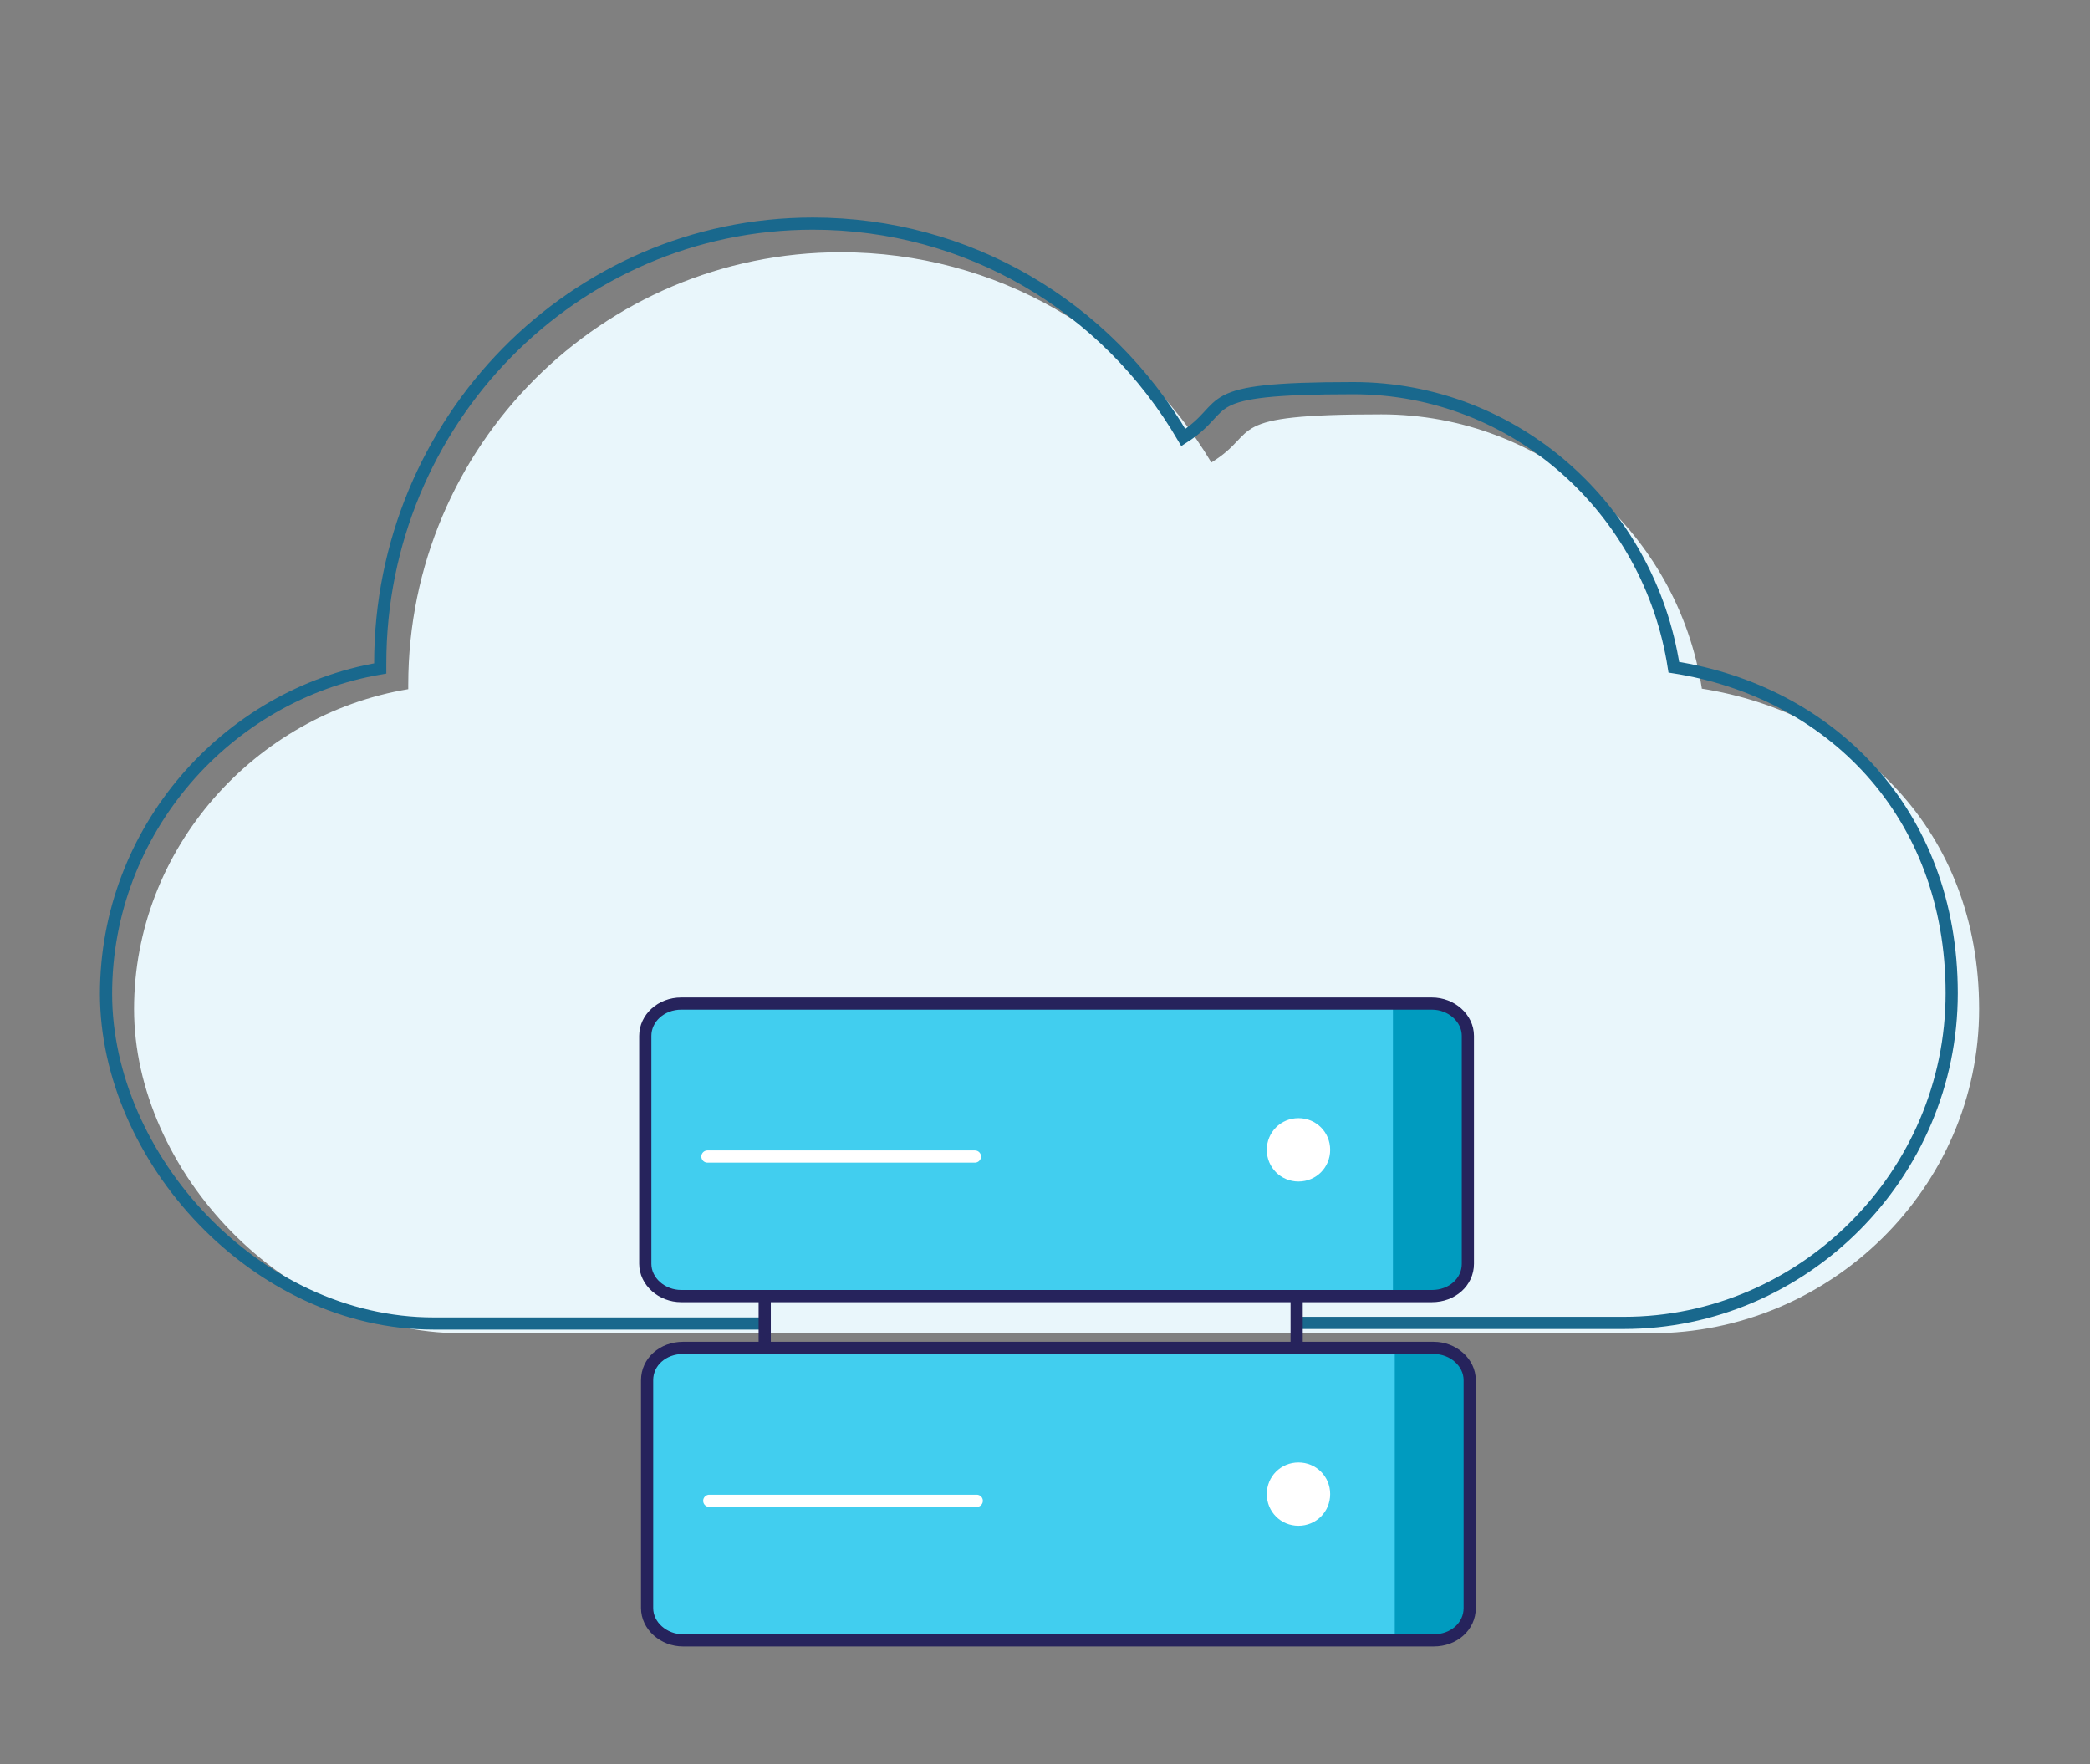
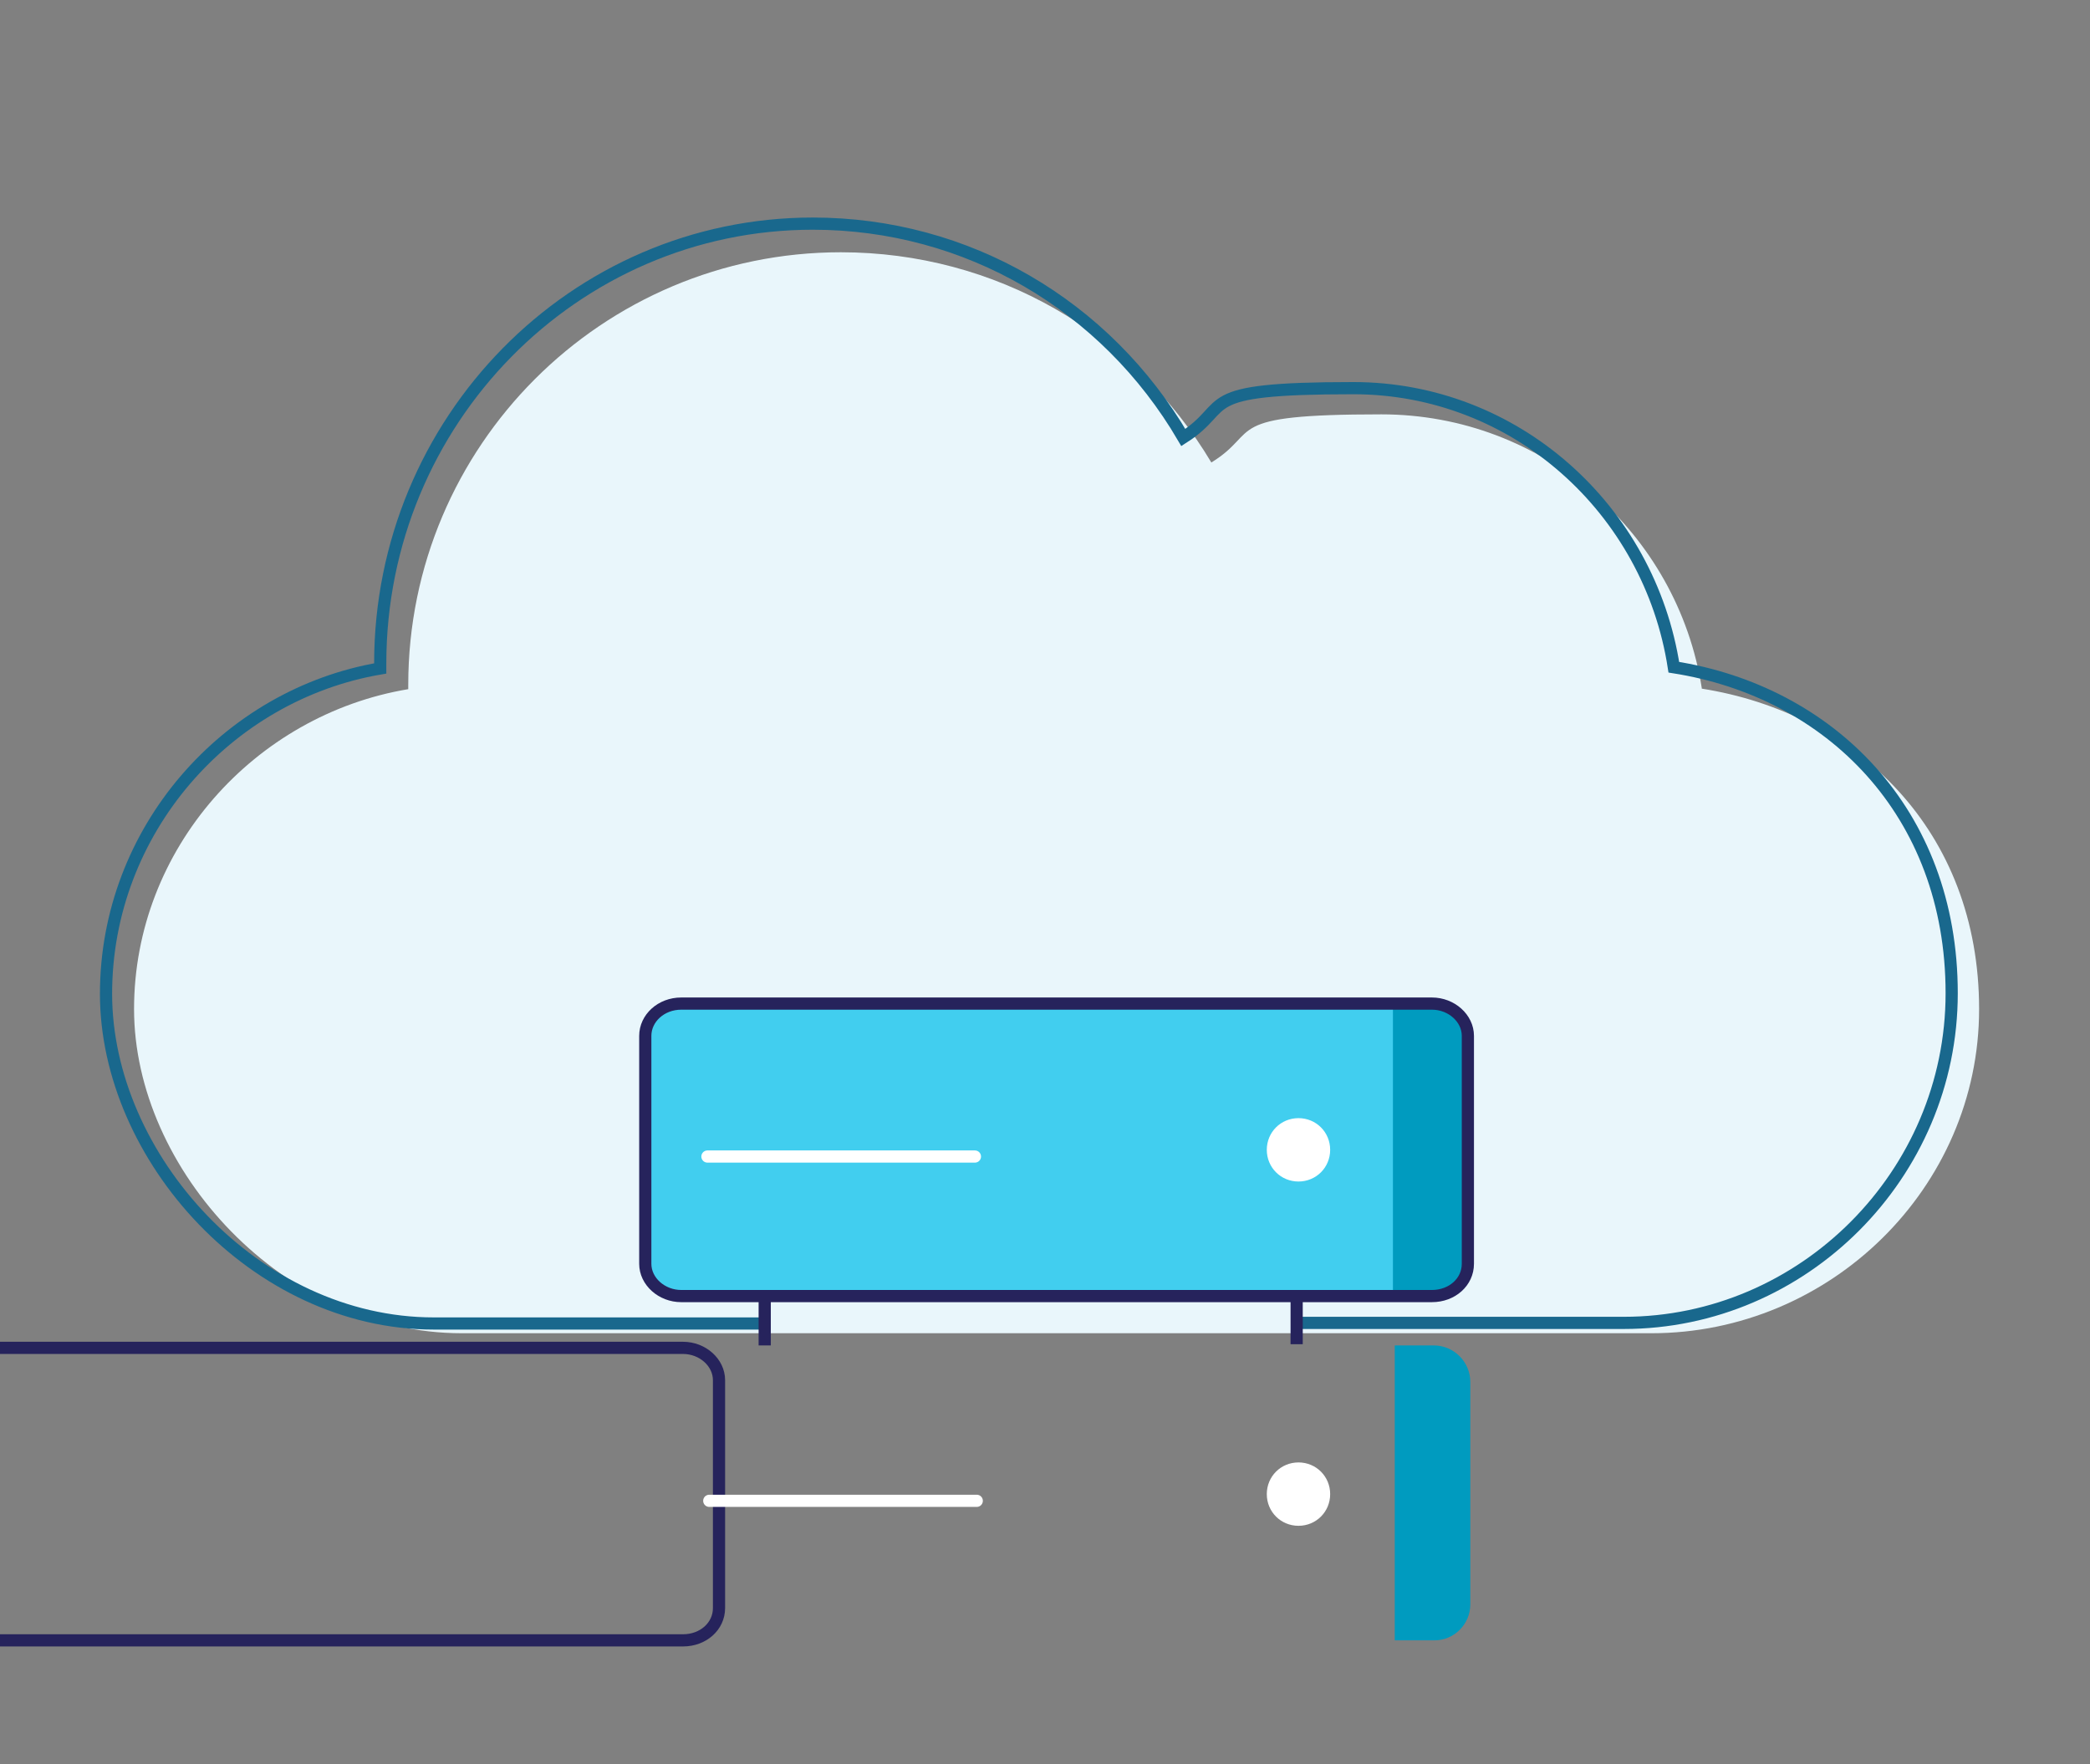
<svg xmlns="http://www.w3.org/2000/svg" id="Layer_1" data-name="Layer 1" version="1.1" viewBox="0 0 343 289.5">
  <rect x="0" y="0" width="343" height="289.5" fill="#808080" stroke="none" />
  <defs>
    <style>
      .cls-1 {
        fill: #41ceef;
      }

      .cls-1, .cls-2, .cls-3, .cls-4 {
        stroke-width: 0px;
      }

      .cls-1, .cls-3 {
        fill-rule: evenodd;
      }

      .cls-2 {
        fill: #009bbf;
      }

      .cls-5 {
        stroke: #19688d;
        stroke-miterlimit: 10;
      }

      .cls-5, .cls-6, .cls-7 {
        fill: none;
        stroke-width: 2px;
      }

      .cls-6 {
        stroke: #26235c;
      }

      .cls-7 {
        stroke: #fff;
        stroke-linecap: round;
        stroke-linejoin: round;
      }

      .cls-3 {
        fill: #fff;
      }

      .cls-4 {
        fill: #e9f6fb;
      }
    </style>
  </defs>
  <path class="cls-4" d="M279.3,113c-4-25.5-26-45-52.6-45s-19.6,2.8-27.9,7.9c-12.7-21.3-35.5-34.5-60.8-34.5-39.2,0-71,31.8-71,71v.7c-25.2,4.2-45,26.2-45,52.5s24.5,53.2,53.8,53.2h195.2c29.4,0,53.8-23.9,53.8-53.2s-20.1-48.6-45.6-52.6h0Z" />
  <path class="cls-5" d="M212.2,217.1h54.3c29.4,0,53.8-24.3,53.8-54.1s-20.1-49.5-45.6-53.5c-4-25.9-26-45.8-52.6-45.8s-19.6,2.8-27.9,8.1c-12.7-21.7-35.5-35.1-60.8-35.1-39.2,0-71,32.4-71,72.2v.8c-25.2,4.3-45,26.6-45,53.4s24.5,54.1,53.8,54.1h54.3" />
  <path class="cls-1" d="M235.6,165.1c3.2,0,5.9,2.4,5.9,5.3v37.4c0,3-2.6,5.3-5.9,5.3h-123.2c-3.2,0-5.9-2.4-5.9-5.3v-37.4c0-2.9,2.6-5.3,5.9-5.3h123.2Z" />
  <path class="cls-2" d="M228.6,164.3h6.4c3.3,0,6,2.7,6,6v36.5c0,3.2-2.6,5.9-5.9,5.9h-6.5v-48.4h0Z" />
  <path class="cls-6" d="M111.8,164.7h123.2c3.2,0,5.9,2.4,5.9,5.3v37.4c0,3-2.6,5.3-5.9,5.3h-123.2c-3.2,0-5.9-2.4-5.9-5.3v-37.4c0-2.9,2.6-5.3,5.9-5.3Z" />
  <path class="cls-7" d="M116.1,189.8h43.9" />
  <path class="cls-3" d="M213.1,183.5c2.9,0,5.2,2.3,5.2,5.2s-2.3,5.2-5.2,5.2-5.2-2.3-5.2-5.2,2.3-5.2,5.2-5.2" />
-   <path class="cls-1" d="M235.9,221.6c3.2,0,5.9,2.4,5.9,5.3v37.4c0,3-2.6,5.3-5.9,5.3h-123.2c-3.2,0-5.9-2.4-5.9-5.3v-37.4c0-3,2.6-5.3,5.9-5.3h123.2Z" />
  <path class="cls-2" d="M228.9,220.8h6.4c3.3,0,6,2.7,6,6v36.5c0,3.2-2.6,5.9-5.9,5.9h-6.5v-48.4h0Z" />
-   <path class="cls-6" d="M112.1,221.2h123.2c3.2,0,5.9,2.4,5.9,5.3v37.4c0,3-2.6,5.3-5.9,5.3h-123.2c-3.2,0-5.9-2.4-5.9-5.3v-37.4c0-3,2.6-5.3,5.9-5.3h0Z" />
+   <path class="cls-6" d="M112.1,221.2c3.2,0,5.9,2.4,5.9,5.3v37.4c0,3-2.6,5.3-5.9,5.3h-123.2c-3.2,0-5.9-2.4-5.9-5.3v-37.4c0-3,2.6-5.3,5.9-5.3h0Z" />
  <path class="cls-7" d="M116.4,246.3h43.9" />
  <path class="cls-3" d="M213.1,240c2.9,0,5.2,2.3,5.2,5.2s-2.3,5.2-5.2,5.2-5.2-2.3-5.2-5.2,2.3-5.2,5.2-5.2" />
  <line class="cls-6" x1="125.5" y1="213.2" x2="125.5" y2="220.8" />
  <line class="cls-6" x1="212.8" y1="213" x2="212.8" y2="220.6" />
</svg>